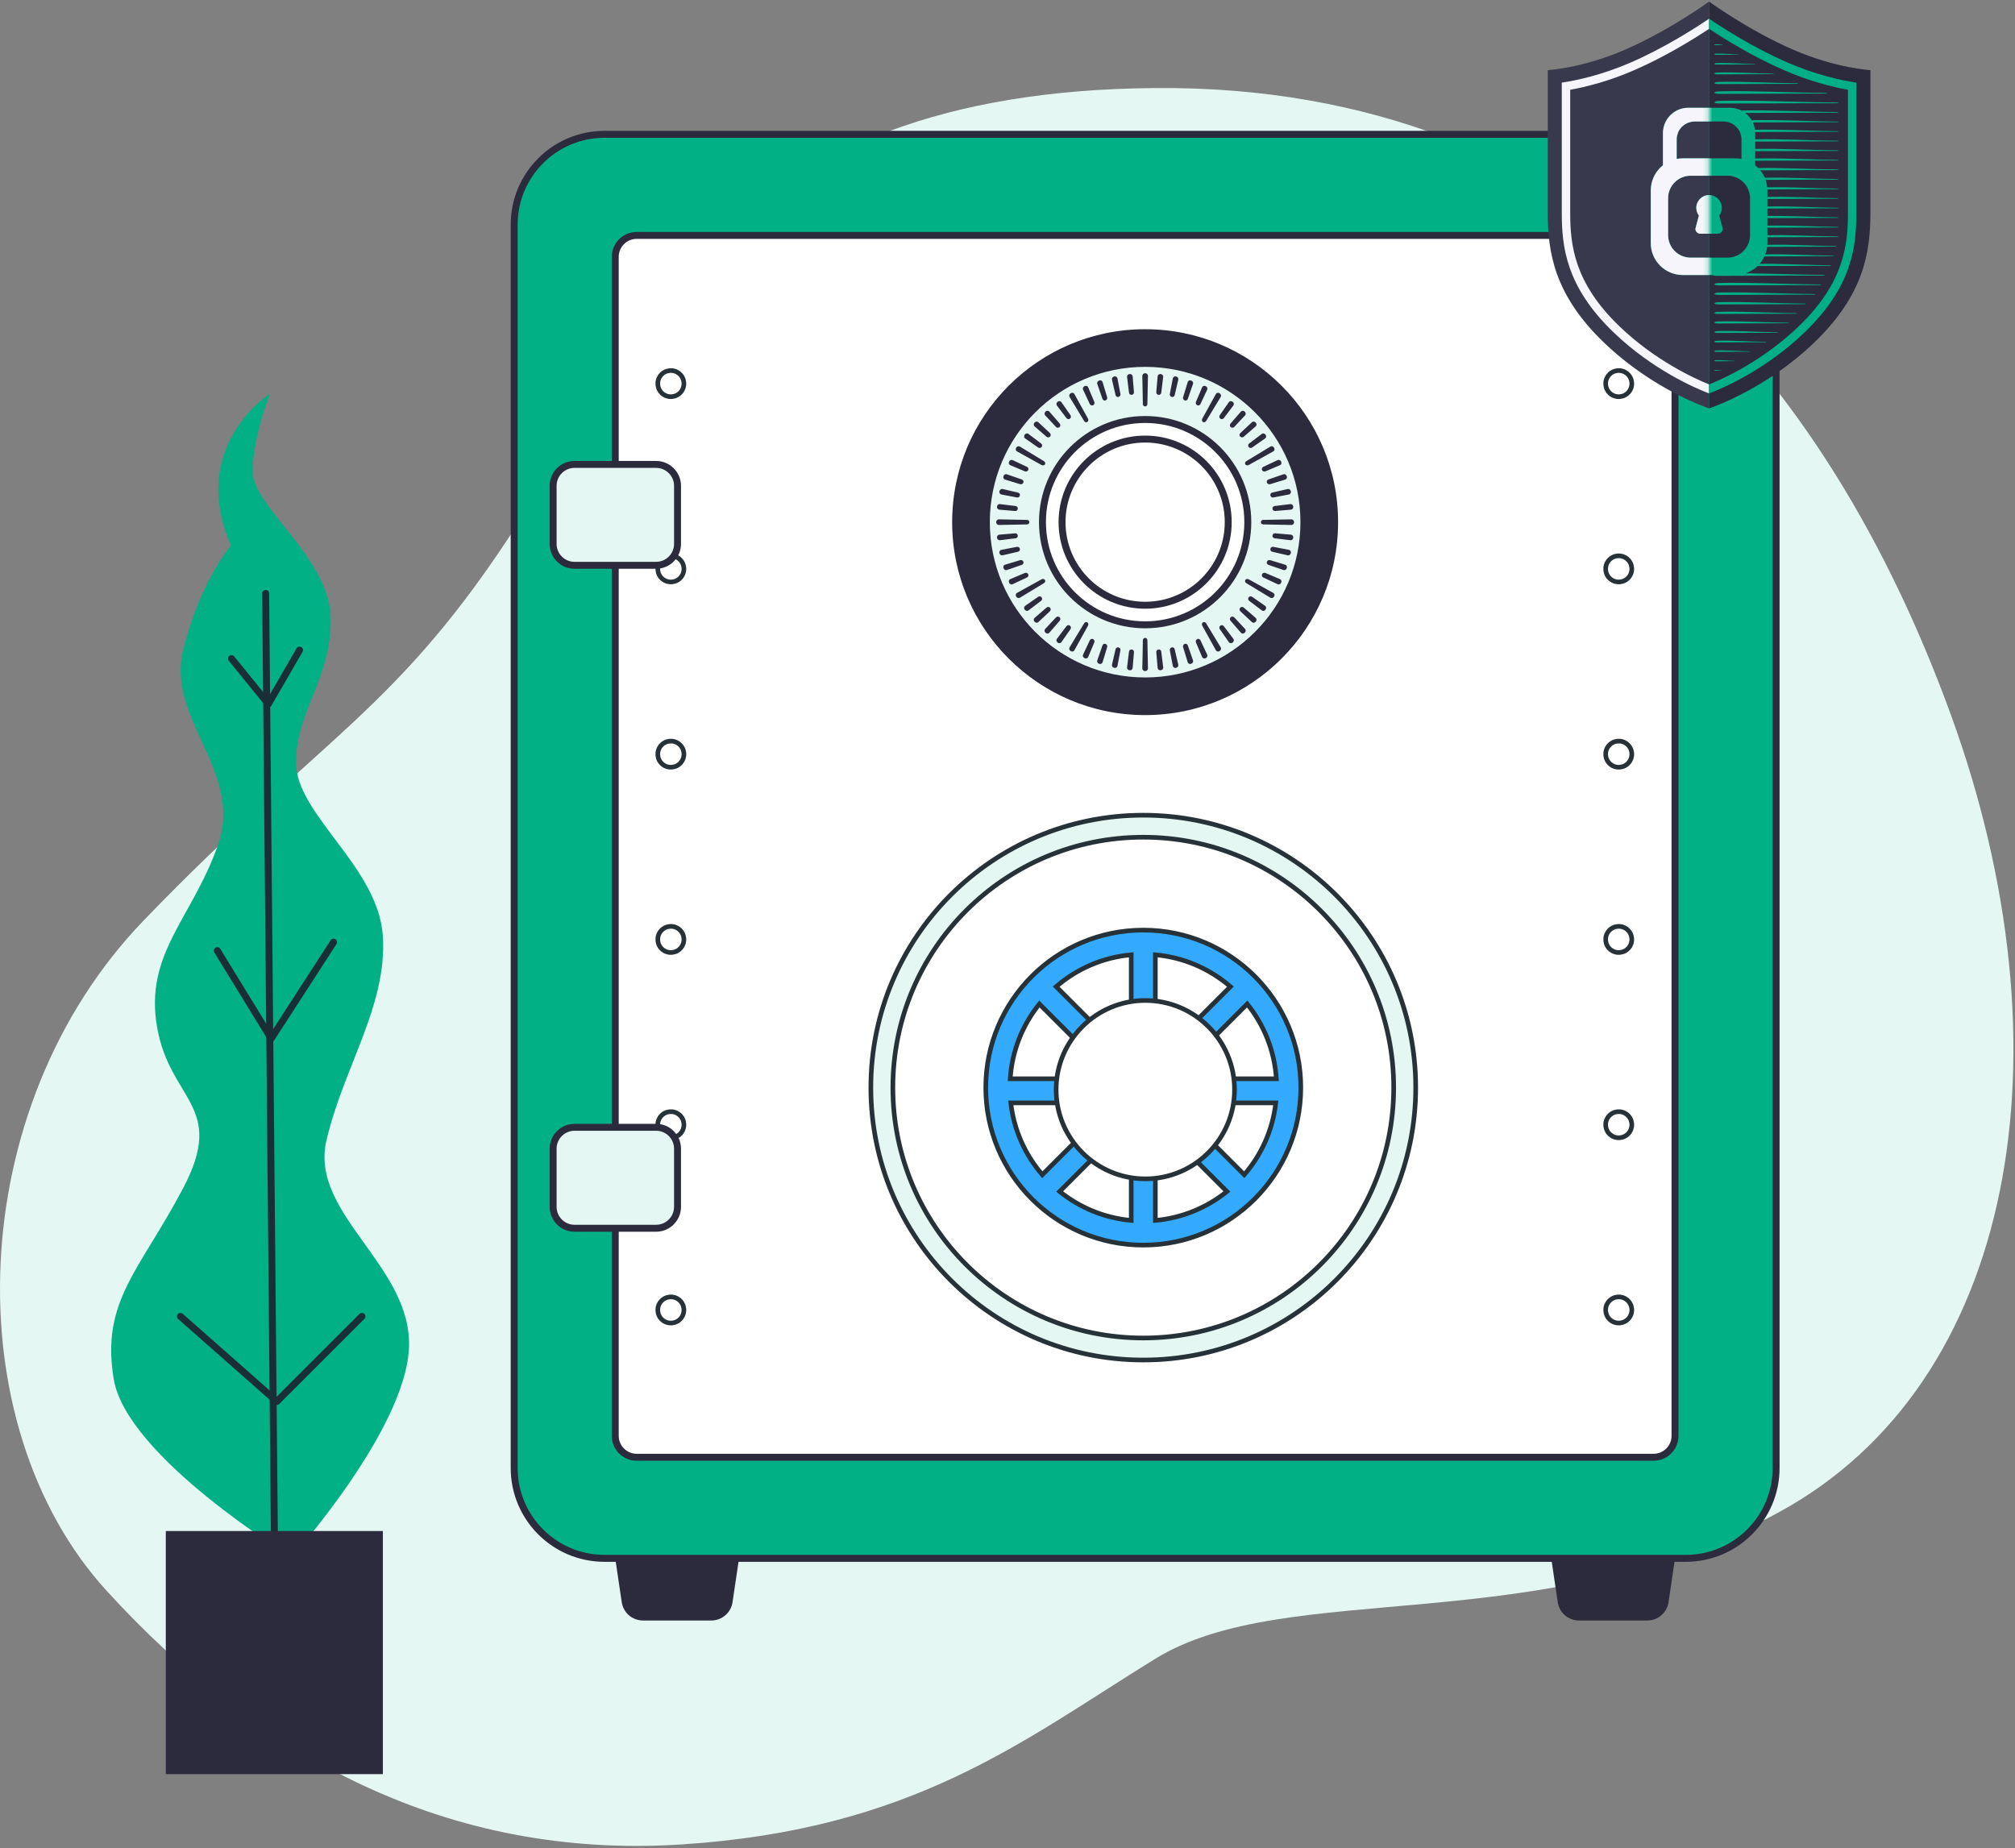
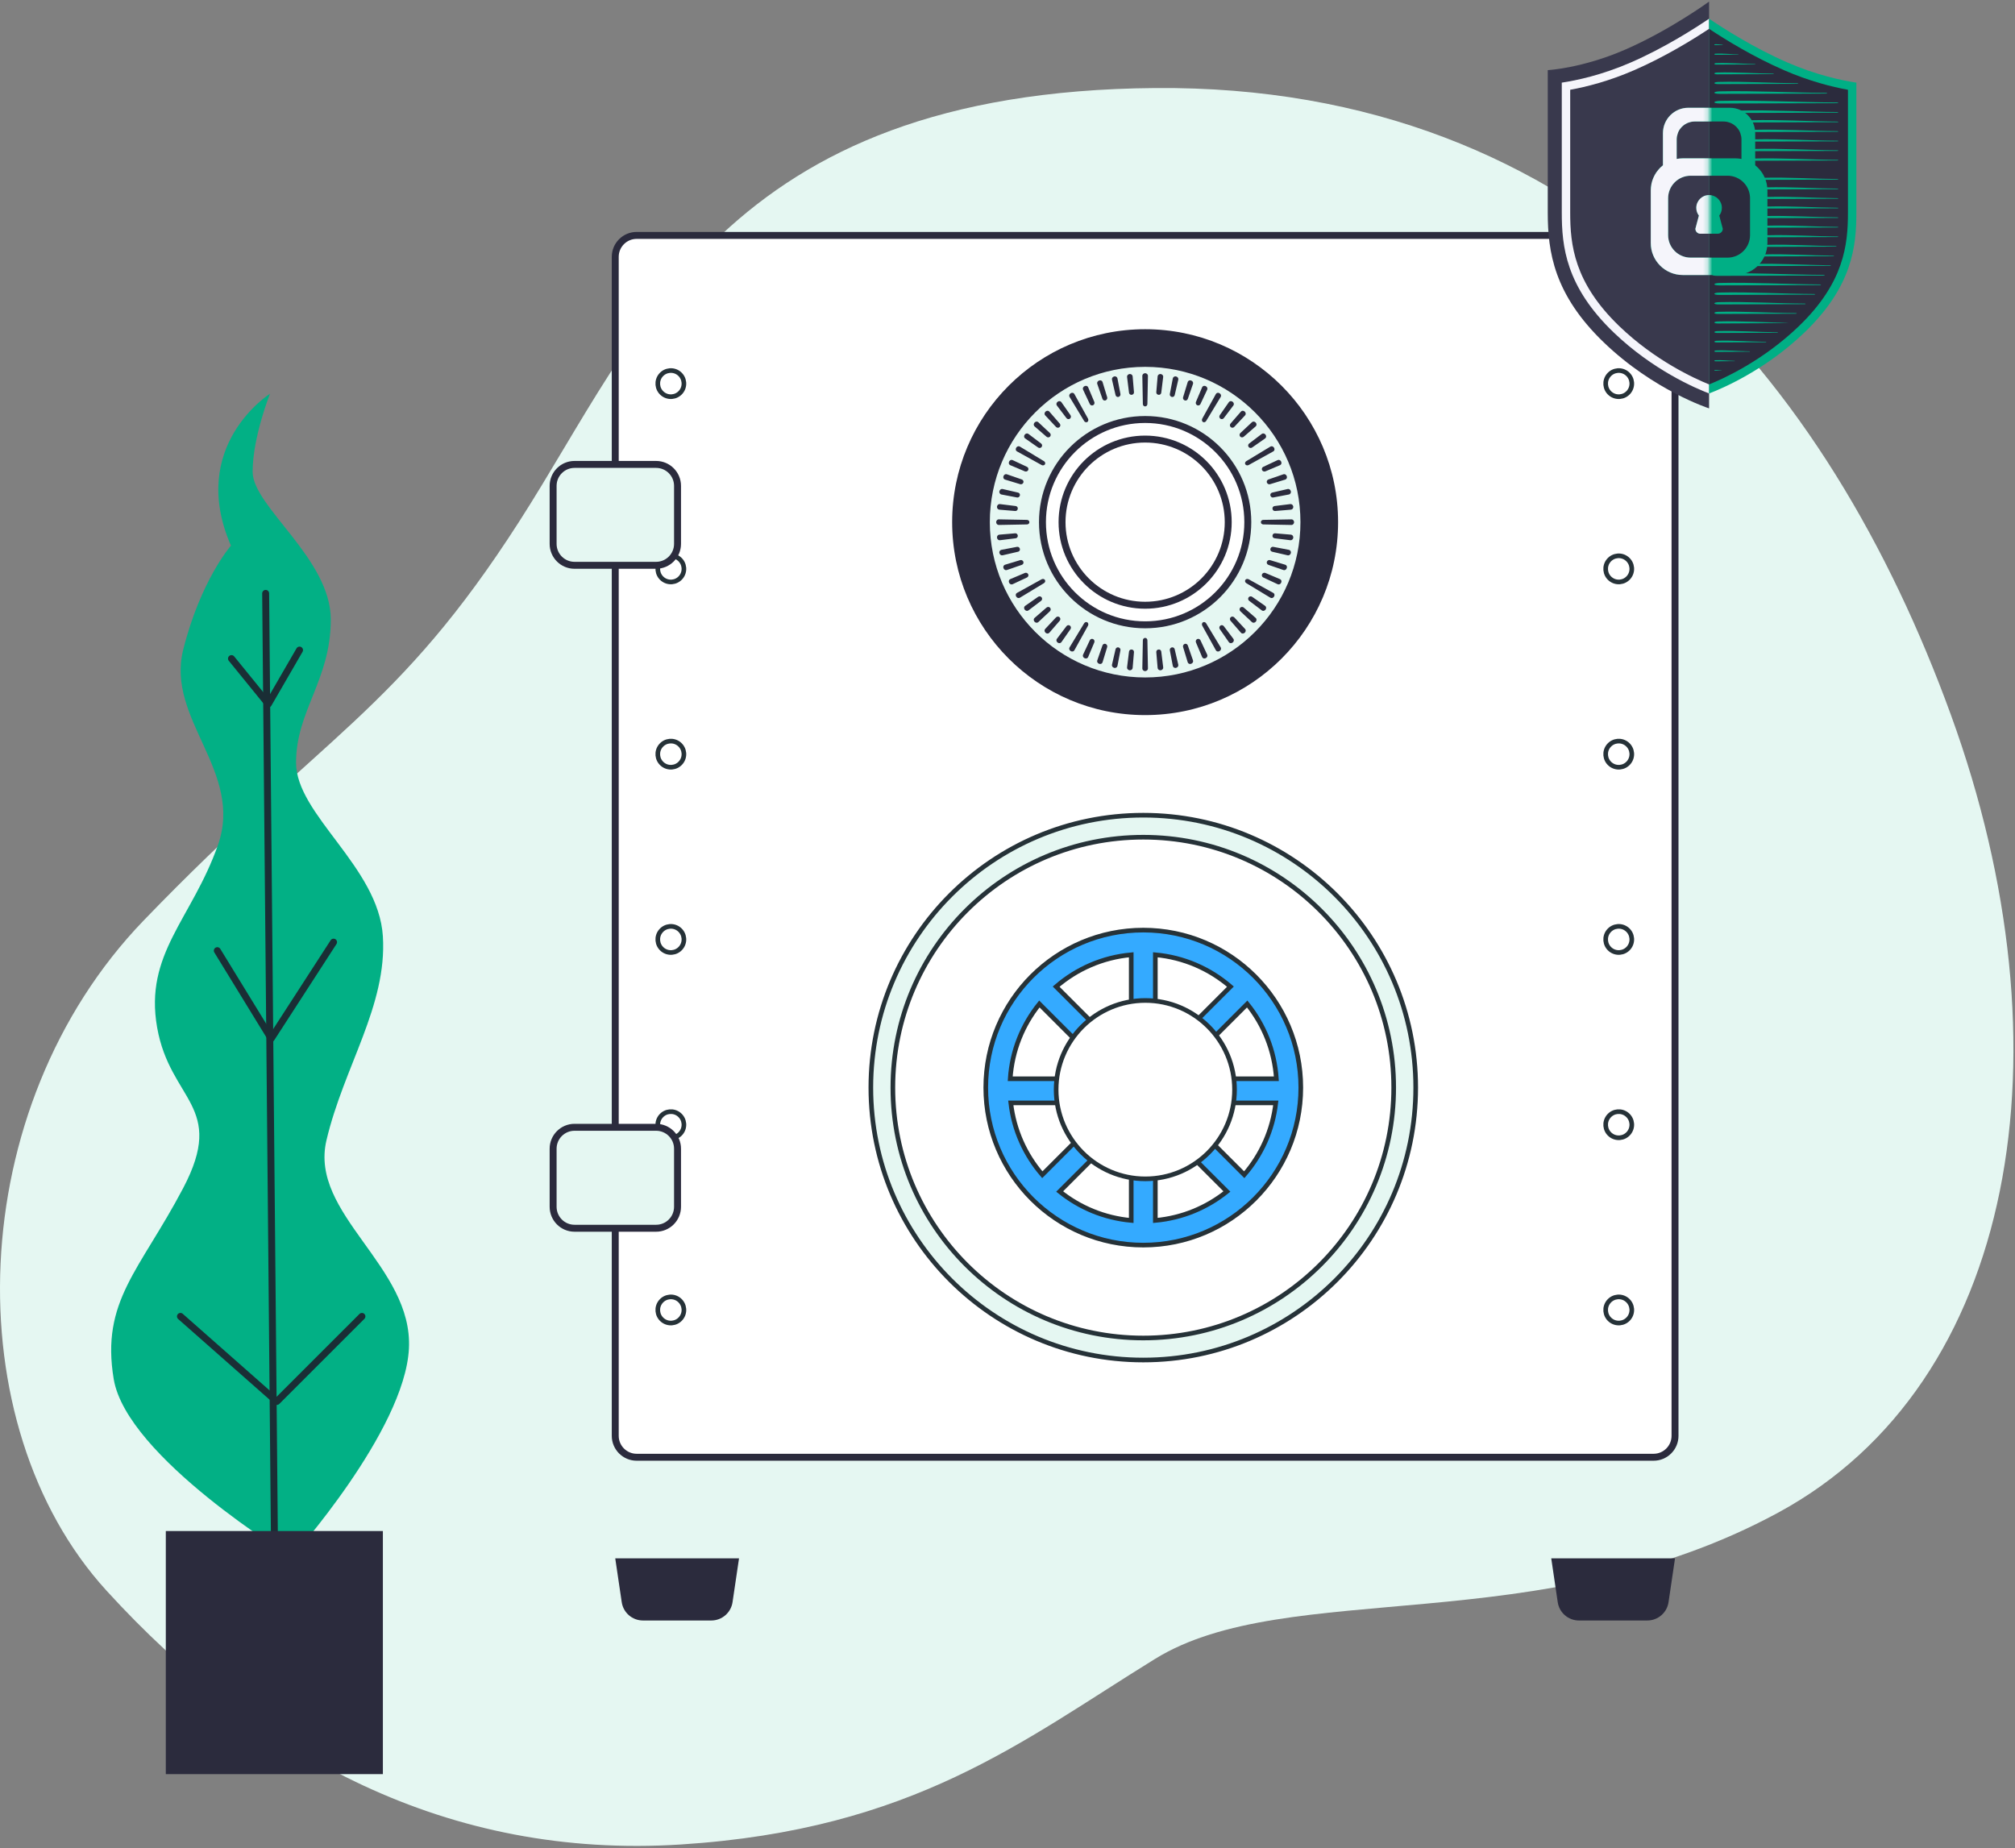
<svg xmlns="http://www.w3.org/2000/svg" xmlns:xlink="http://www.w3.org/1999/xlink" width="435px" height="399px" viewBox="0 0 435 399" version="1.1">
  <rect x="0" y="0" width="435" height="399" fill="#808080" stroke="none" />
  <title>create-a-vault</title>
  <desc>Created with Sketch.</desc>
  <defs>
    <rect id="path-1" x="0.266" y="0.018" width="13.54" height="41.259" />
  </defs>
  <g id="Fidelius" stroke="none" stroke-width="1" fill="none" fill-rule="evenodd">
    <g id="Fidelius-How-it-works" transform="translate(-816, -606)">
      <g id="Step-one" transform="translate(0, 551)">
        <g id="create-a-vault" transform="translate(816, 55)">
          <path d="M22.996,343.423 C-9.693,307.597 -7.985,239.175 31.031,198.712 C70.046,158.249 85.688,153.734 112.073,112.62 C138.457,71.507 156.313,19.764 249.357,19.007 C342.4,18.249 394.778,81.812 421.155,154.317 C447.533,226.823 435.367,298.672 383.868,326.58 C332.369,354.489 277.968,340.503 249.357,358.153 C220.745,375.804 197.25,395.021 146.954,398.225 C96.658,401.429 55.684,379.249 22.996,343.423 Z" id="bg" fill="#E5F7F2" />
          <g id="safe" transform="translate(111, 29)">
            <path d="M47.141,316.911 C46.804,319.18 44.856,320.863 42.561,320.863 L27.799,320.863 C25.504,320.863 23.556,319.18 23.22,316.911 L21.82,307.446 L48.541,307.446 L47.141,316.911 Z" id="Fill-1" fill="#2B2B3D" />
            <path d="M249.205,316.911 C248.868,319.18 246.92,320.863 244.625,320.863 L229.863,320.863 C227.568,320.863 225.62,319.18 225.284,316.911 L223.884,307.446 L250.605,307.446 L249.205,316.911 Z" id="Fill-2" fill="#2B2B3D" />
-             <path d="M272.425,19.508 C272.425,8.733 263.691,-5.68434189e-14 252.917,-5.68434189e-14 L19.508,-5.68434189e-14 C8.733,-5.68434189e-14 0,8.737 0,19.508 L0,287.939 C0,298.713 8.733,307.446 19.503,307.446 L252.917,307.446 C263.691,307.446 272.425,298.709 272.425,287.936 L272.425,19.508 Z" id="Fill-3" stroke="#2B2B3D" stroke-width="1.5" fill="#02B085" />
            <path d="M250.605,26.452 C250.605,23.896 248.532,21.824 245.975,21.824 L26.447,21.824 C23.894,21.824 21.82,23.89 21.82,26.451 L21.82,280.993 C21.82,283.553 23.894,285.62 26.447,285.62 L245.978,285.62 C248.531,285.62 250.605,283.553 250.605,280.993 L250.605,26.452 Z" id="Fill-4" stroke="#2B2B3D" stroke-width="1.5" fill="#FFFFFF" />
            <g id="dots" transform="translate(235.63, 51)">
              <path d="M4.985,4.638 C5.987,3.444 5.832,1.663 4.637,0.661 C3.443,-0.341 1.663,-0.186 0.66,1.009 C-0.342,2.203 -0.186,3.984 1.008,4.986 C2.203,5.988 3.983,5.832 4.985,4.638" id="Fill-56" fill="#FFFFFF" />
              <path d="M4.985,4.638 C5.987,3.444 5.831,1.662 4.638,0.66 C3.444,-0.341 1.662,-0.185 0.66,1.008 C-0.341,2.202 -0.185,3.984 1.008,4.986 C2.202,5.987 3.984,5.831 4.985,4.638 Z" id="Stroke-57" stroke="#263238" stroke-linecap="round" />
              <path d="M4.985,44.638 C5.987,43.444 5.832,41.663 4.637,40.661 C3.443,39.659 1.663,39.814 0.66,41.009 C-0.342,42.203 -0.186,43.984 1.008,44.986 C2.203,45.988 3.983,45.832 4.985,44.638" id="Fill-56" fill="#FFFFFF" />
              <path d="M4.985,44.638 C5.987,43.444 5.831,41.662 4.638,40.66 C3.444,39.659 1.662,39.815 0.66,41.008 C-0.341,42.202 -0.185,43.984 1.008,44.986 C2.202,45.987 3.984,45.831 4.985,44.638 Z" id="Stroke-57" stroke="#263238" stroke-linecap="round" />
              <path d="M4.985,84.638 C5.987,83.444 5.832,81.663 4.637,80.661 C3.443,79.659 1.663,79.814 0.66,81.009 C-0.342,82.203 -0.186,83.984 1.008,84.986 C2.203,85.988 3.983,85.832 4.985,84.638" id="Fill-56" fill="#FFFFFF" />
              <path d="M4.985,84.638 C5.987,83.444 5.831,81.662 4.638,80.66 C3.444,79.659 1.662,79.815 0.66,81.008 C-0.341,82.202 -0.185,83.984 1.008,84.986 C2.202,85.987 3.984,85.831 4.985,84.638 Z" id="Stroke-57" stroke="#263238" stroke-linecap="round" />
              <path d="M4.985,124.638 C5.987,123.444 5.832,121.663 4.637,120.661 C3.443,119.659 1.663,119.814 0.66,121.009 C-0.342,122.203 -0.186,123.984 1.008,124.986 C2.203,125.988 3.983,125.832 4.985,124.638" id="Fill-56" fill="#FFFFFF" />
              <path d="M4.985,124.638 C5.987,123.444 5.831,121.662 4.638,120.66 C3.444,119.659 1.662,119.815 0.66,121.008 C-0.341,122.202 -0.185,123.984 1.008,124.986 C2.202,125.987 3.984,125.831 4.985,124.638 Z" id="Stroke-57" stroke="#263238" stroke-linecap="round" />
              <path d="M4.985,164.638 C5.987,163.444 5.832,161.663 4.637,160.661 C3.443,159.659 1.663,159.814 0.66,161.009 C-0.342,162.203 -0.186,163.984 1.008,164.986 C2.203,165.988 3.983,165.832 4.985,164.638" id="Fill-56" fill="#FFFFFF" />
              <path d="M4.985,164.638 C5.987,163.444 5.831,161.662 4.638,160.66 C3.444,159.659 1.662,159.815 0.66,161.008 C-0.341,162.202 -0.185,163.984 1.008,164.986 C2.202,165.987 3.984,165.831 4.985,164.638 Z" id="Stroke-57" stroke="#263238" stroke-linecap="round" />
              <path d="M4.985,204.638 C5.987,203.444 5.832,201.663 4.637,200.661 C3.443,199.659 1.663,199.814 0.66,201.009 C-0.342,202.203 -0.186,203.984 1.008,204.986 C2.203,205.988 3.983,205.832 4.985,204.638" id="Fill-56" fill="#FFFFFF" />
              <path d="M4.985,204.638 C5.987,203.444 5.831,201.662 4.638,200.66 C3.444,199.659 1.662,199.815 0.66,201.008 C-0.341,202.202 -0.185,203.984 1.008,204.986 C2.202,205.987 3.984,205.831 4.985,204.638 Z" id="Stroke-57" stroke="#263238" stroke-linecap="round" />
            </g>
            <g id="dots" transform="translate(31, 51)">
              <path d="M4.985,4.638 C5.987,3.444 5.832,1.663 4.637,0.661 C3.443,-0.341 1.663,-0.186 0.66,1.009 C-0.342,2.203 -0.186,3.984 1.008,4.986 C2.203,5.988 3.983,5.832 4.985,4.638" id="Fill-56" fill="#FFFFFF" />
              <path d="M4.985,4.638 C5.987,3.444 5.831,1.662 4.638,0.66 C3.444,-0.341 1.662,-0.185 0.66,1.008 C-0.341,2.202 -0.185,3.984 1.008,4.986 C2.202,5.987 3.984,5.831 4.985,4.638 Z" id="Stroke-57" stroke="#263238" stroke-linecap="round" />
              <path d="M4.985,44.638 C5.987,43.444 5.832,41.663 4.637,40.661 C3.443,39.659 1.663,39.814 0.66,41.009 C-0.342,42.203 -0.186,43.984 1.008,44.986 C2.203,45.988 3.983,45.832 4.985,44.638" id="Fill-56" fill="#FFFFFF" />
              <path d="M4.985,44.638 C5.987,43.444 5.831,41.662 4.638,40.66 C3.444,39.659 1.662,39.815 0.66,41.008 C-0.341,42.202 -0.185,43.984 1.008,44.986 C2.202,45.987 3.984,45.831 4.985,44.638 Z" id="Stroke-57" stroke="#263238" stroke-linecap="round" />
              <path d="M4.985,84.638 C5.987,83.444 5.832,81.663 4.637,80.661 C3.443,79.659 1.663,79.814 0.66,81.009 C-0.342,82.203 -0.186,83.984 1.008,84.986 C2.203,85.988 3.983,85.832 4.985,84.638" id="Fill-56" fill="#FFFFFF" />
              <path d="M4.985,84.638 C5.987,83.444 5.831,81.662 4.638,80.66 C3.444,79.659 1.662,79.815 0.66,81.008 C-0.341,82.202 -0.185,83.984 1.008,84.986 C2.202,85.987 3.984,85.831 4.985,84.638 Z" id="Stroke-57" stroke="#263238" stroke-linecap="round" />
              <path d="M4.985,124.638 C5.987,123.444 5.832,121.663 4.637,120.661 C3.443,119.659 1.663,119.814 0.66,121.009 C-0.342,122.203 -0.186,123.984 1.008,124.986 C2.203,125.988 3.983,125.832 4.985,124.638" id="Fill-56" fill="#FFFFFF" />
              <path d="M4.985,124.638 C5.987,123.444 5.831,121.662 4.638,120.66 C3.444,119.659 1.662,119.815 0.66,121.008 C-0.341,122.202 -0.185,123.984 1.008,124.986 C2.202,125.987 3.984,125.831 4.985,124.638 Z" id="Stroke-57" stroke="#263238" stroke-linecap="round" />
              <path d="M4.985,164.638 C5.987,163.444 5.832,161.663 4.637,160.661 C3.443,159.659 1.663,159.814 0.66,161.009 C-0.342,162.203 -0.186,163.984 1.008,164.986 C2.203,165.988 3.983,165.832 4.985,164.638" id="Fill-56" fill="#FFFFFF" />
              <path d="M4.985,164.638 C5.987,163.444 5.831,161.662 4.638,160.66 C3.444,159.659 1.662,159.815 0.66,161.008 C-0.341,162.202 -0.185,163.984 1.008,164.986 C2.202,165.987 3.984,165.831 4.985,164.638 Z" id="Stroke-57" stroke="#263238" stroke-linecap="round" />
              <path d="M4.985,204.638 C5.987,203.444 5.832,201.663 4.637,200.661 C3.443,199.659 1.663,199.814 0.66,201.009 C-0.342,202.203 -0.186,203.984 1.008,204.986 C2.203,205.988 3.983,205.832 4.985,204.638" id="Fill-56" fill="#FFFFFF" />
              <path d="M4.985,204.638 C5.987,203.444 5.831,201.662 4.638,200.66 C3.444,199.659 1.662,199.815 0.66,201.008 C-0.341,202.202 -0.185,203.984 1.008,204.986 C2.202,205.987 3.984,205.831 4.985,204.638 Z" id="Stroke-57" stroke="#263238" stroke-linecap="round" />
            </g>
            <path d="M177.868,83.732 C177.868,60.726 159.22,42.077 136.212,42.077 C113.204,42.077 94.553,60.726 94.553,83.732 C94.553,106.74 113.204,125.389 136.212,125.389 C159.22,125.389 177.868,106.74 177.868,83.732 Z" id="Fill-5" fill="#2B2B3D" />
            <path d="M111.974,59.494 C118.177,53.291 126.747,49.454 136.212,49.454 C145.678,49.454 154.248,53.291 160.451,59.494 C166.654,65.697 170.491,74.267 170.491,83.732 C170.491,93.199 166.654,101.769 160.451,107.972 C154.248,114.175 145.678,118.012 136.212,118.012 C126.747,118.012 118.177,114.175 111.974,107.972 C105.771,101.769 101.934,93.199 101.934,83.732 C101.934,74.267 105.771,65.697 111.974,59.494 Z" id="Fill-6" stroke="#2B2B3D" stroke-width="1.5" fill="#E5F7F2" />
            <path d="M136.212,108.725 L136.298,108.73 C136.521,108.764 136.694,108.973 136.702,109.238 L136.702,109.238 L136.818,115.331 C136.824,115.626 136.554,115.879 136.212,115.896 L136.212,115.896 L136.112,115.884 C135.82,115.828 135.601,115.597 135.607,115.331 L135.607,115.331 L135.722,109.238 C135.729,108.94 135.949,108.713 136.212,108.725 L136.212,108.725 Z M139.694,111.68 L140.115,115.093 C140.152,115.389 139.907,115.668 139.568,115.718 C139.23,115.75 138.934,115.514 138.911,115.221 L138.621,111.796 C138.595,111.496 138.812,111.252 139.105,111.227 C139.392,111.181 139.655,111.384 139.694,111.68 Z M133.321,111.227 C133.609,111.252 133.827,111.496 133.804,111.796 L133.514,115.221 C133.491,115.514 133.195,115.75 132.856,115.718 C132.517,115.668 132.273,115.389 132.309,115.093 L132.731,111.68 C132.771,111.384 133.033,111.181 133.321,111.227 Z M130.464,110.772 C130.743,110.851 130.938,111.098 130.881,111.398 L130.236,114.777 C130.18,115.061 129.858,115.281 129.53,115.189 C129.196,115.106 128.986,114.803 129.052,114.514 L129.828,111.163 C129.898,110.874 130.18,110.7 130.464,110.772 Z M142.592,111.163 L143.37,114.514 C143.439,114.803 143.224,115.106 142.896,115.189 C142.563,115.281 142.24,115.061 142.189,114.777 L141.543,111.398 C141.484,111.098 141.678,110.851 141.961,110.772 C142.244,110.7 142.528,110.874 142.592,111.163 Z M127.669,110.018 C127.944,110.128 128.101,110.416 128.019,110.697 L127.019,113.99 C126.932,114.276 126.598,114.438 126.278,114.313 C125.955,114.198 125.774,113.875 125.873,113.596 L126.999,110.345 C127.097,110.064 127.397,109.917 127.669,110.018 Z M145.426,110.345 L146.552,113.596 C146.65,113.875 146.47,114.198 146.147,114.313 C145.827,114.438 145.492,114.276 145.406,113.99 L144.405,110.697 C144.32,110.416 144.482,110.128 144.752,110.018 C145.025,109.917 145.327,110.064 145.426,110.345 Z M124.975,108.976 C125.238,109.104 125.357,109.426 125.241,109.702 L123.903,112.868 C123.787,113.145 123.445,113.246 123.135,113.099 C122.826,112.954 122.681,112.614 122.809,112.348 L124.27,109.233 C124.396,108.965 124.712,108.85 124.975,108.976 Z M148.154,109.233 L149.615,112.348 C149.743,112.614 149.595,112.954 149.29,113.099 C148.979,113.246 148.638,113.145 148.523,112.868 L147.184,109.702 C147.068,109.426 147.186,109.104 147.45,108.976 C147.713,108.85 148.029,108.965 148.154,109.233 Z M123.043,105.573 C123.198,105.32 123.503,105.224 123.732,105.362 C123.954,105.497 124.02,105.824 123.879,106.083 L123.879,106.083 L120.928,111.414 C120.786,111.673 120.433,111.744 120.141,111.565 L120.141,111.565 L120.058,111.507 C119.828,111.318 119.752,111.013 119.891,110.785 L119.891,110.785 Z M148.773,105.325 C148.987,105.248 149.244,105.348 149.382,105.573 L149.382,105.573 L152.534,110.785 C152.685,111.039 152.577,111.387 152.284,111.565 L152.284,111.565 L152.195,111.611 C151.923,111.728 151.625,111.647 151.497,111.414 L151.497,111.414 L148.546,106.083 C148.404,105.824 148.47,105.497 148.694,105.362 L148.694,105.362 Z M153.193,106.188 L155.269,108.929 C155.45,109.166 155.373,109.525 155.1,109.729 C154.827,109.933 154.468,109.897 154.297,109.654 L152.33,106.834 C152.159,106.589 152.211,106.25 152.445,106.076 C152.678,105.902 153.013,105.952 153.193,106.188 Z M119.98,106.076 C120.213,106.25 120.266,106.589 120.095,106.834 L118.128,109.654 C117.956,109.897 117.597,109.933 117.324,109.729 C117.052,109.525 116.975,109.166 117.153,108.929 L119.233,106.188 C119.41,105.952 119.746,105.902 119.98,106.076 Z M117.736,104.254 C117.952,104.451 117.97,104.792 117.775,105.016 L115.521,107.617 C115.326,107.841 114.965,107.837 114.711,107.61 C114.461,107.38 114.422,107.017 114.626,106.8 L116.975,104.29 C117.179,104.076 117.519,104.059 117.736,104.254 Z M155.45,104.29 L157.799,106.804 C158.003,107.017 157.964,107.38 157.71,107.61 C157.457,107.837 157.094,107.841 156.904,107.617 L154.648,105.016 C154.455,104.792 154.472,104.451 154.69,104.254 C154.902,104.059 155.246,104.076 155.45,104.29 Z M115.692,102.21 C115.887,102.424 115.869,102.766 115.656,102.97 L113.142,105.32 C112.927,105.524 112.566,105.484 112.335,105.231 C112.105,104.977 112.105,104.616 112.329,104.425 L114.928,102.171 C115.152,101.976 115.494,101.993 115.692,102.21 Z M157.496,102.171 L160.094,104.425 C160.319,104.618 160.315,104.981 160.09,105.231 C159.859,105.484 159.497,105.524 159.278,105.32 L156.769,102.97 C156.554,102.766 156.535,102.427 156.732,102.21 C156.931,101.993 157.271,101.976 157.496,102.171 Z M113.868,99.966 C114.044,100.2 113.994,100.534 113.758,100.713 L111.016,102.793 C110.78,102.97 110.421,102.894 110.217,102.622 C110.013,102.348 110.045,101.99 110.292,101.818 L113.112,99.85 C113.355,99.68 113.694,99.733 113.868,99.966 Z M159.312,99.85 L162.132,101.818 C162.375,101.99 162.409,102.348 162.207,102.622 C162.001,102.894 161.645,102.97 161.409,102.789 L158.667,100.713 C158.431,100.534 158.382,100.2 158.556,99.966 C158.73,99.733 159.069,99.68 159.312,99.85 Z M113.863,96.066 C114.122,95.926 114.445,95.99 114.583,96.215 C114.722,96.441 114.626,96.748 114.372,96.902 L114.372,96.902 L109.16,100.055 C108.907,100.209 108.558,100.097 108.381,99.804 L108.381,99.804 L108.335,99.715 C108.218,99.443 108.297,99.145 108.532,99.018 L108.532,99.018 Z M157.893,96.146 C158.048,95.979 158.33,95.941 158.563,96.066 L158.563,96.066 L163.893,99.018 C164.153,99.159 164.222,99.511 164.044,99.804 L164.044,99.804 C163.867,100.097 163.519,100.209 163.265,100.055 L163.265,100.055 L158.051,96.902 C157.799,96.748 157.703,96.441 157.841,96.215 L157.841,96.215 Z M162.182,94.704 L165.347,96.043 C165.623,96.158 165.726,96.501 165.577,96.81 C165.433,97.116 165.093,97.263 164.828,97.135 L161.711,95.674 C161.444,95.55 161.33,95.234 161.455,94.971 C161.583,94.708 161.904,94.589 162.182,94.704 Z M110.97,94.971 C111.096,95.234 110.979,95.55 110.713,95.674 L107.598,97.135 C107.33,97.263 106.992,97.119 106.847,96.81 C106.699,96.501 106.801,96.158 107.077,96.043 L110.242,94.704 C110.516,94.589 110.842,94.708 110.97,94.971 Z M109.926,92.272 C110.025,92.545 109.881,92.849 109.601,92.948 L106.35,94.072 C106.071,94.171 105.748,93.99 105.632,93.667 C105.508,93.348 105.669,93.012 105.955,92.927 L109.249,91.927 C109.528,91.842 109.818,92.002 109.926,92.272 Z M163.176,91.927 L166.464,92.927 C166.756,93.012 166.917,93.348 166.791,93.667 C166.675,93.99 166.355,94.171 166.074,94.072 L162.822,92.948 C162.544,92.849 162.396,92.549 162.498,92.275 C162.606,92.002 162.896,91.845 163.176,91.927 Z M163.876,89.064 L167.256,89.709 C167.539,89.764 167.758,90.087 167.667,90.416 C167.585,90.748 167.283,90.959 166.992,90.894 L163.642,90.117 C163.353,90.048 163.177,89.764 163.251,89.482 C163.328,89.203 163.577,89.005 163.876,89.064 Z M109.173,89.482 C109.246,89.764 109.072,90.048 108.782,90.117 L105.432,90.89 C105.142,90.959 104.84,90.748 104.757,90.416 C104.665,90.084 104.886,89.761 105.169,89.709 L108.548,89.064 C108.848,89.005 109.095,89.203 109.173,89.482 Z M108.72,86.625 C108.761,86.912 108.562,87.175 108.265,87.214 L104.853,87.635 C104.556,87.672 104.277,87.429 104.228,87.09 C104.194,86.751 104.432,86.454 104.725,86.431 L108.15,86.142 C108.45,86.115 108.693,86.332 108.72,86.625 Z M164.275,86.142 L167.698,86.431 C167.993,86.454 168.229,86.751 168.198,87.09 C168.148,87.429 167.867,87.672 167.571,87.635 L164.16,87.214 C163.863,87.175 163.659,86.912 163.705,86.625 C163.732,86.332 163.975,86.115 164.275,86.142 Z M104.616,83.128 L110.707,83.242 C111.006,83.249 111.233,83.471 111.22,83.732 L111.22,83.732 L111.216,83.818 C111.182,84.042 110.973,84.218 110.707,84.224 L110.707,84.224 L104.616,84.339 C104.32,84.345 104.066,84.075 104.05,83.732 L104.05,83.732 L104.062,83.632 C104.117,83.34 104.349,83.122 104.616,83.128 L104.616,83.128 Z M167.809,83.128 C168.105,83.121 168.358,83.391 168.372,83.732 L168.372,83.732 L168.361,83.832 C168.307,84.124 168.075,84.345 167.809,84.339 L167.809,84.339 L161.715,84.224 C161.418,84.217 161.191,83.996 161.205,83.732 L161.205,83.732 L161.209,83.647 C161.243,83.424 161.451,83.248 161.715,83.242 L161.715,83.242 Z M168.198,80.376 C168.229,80.715 167.993,81.012 167.698,81.035 L164.275,81.324 C163.975,81.351 163.732,81.134 163.705,80.841 C163.659,80.555 163.863,80.291 164.16,80.252 L167.571,79.831 C167.867,79.794 168.148,80.037 168.198,80.376 Z M104.853,79.831 L108.265,80.252 C108.562,80.291 108.761,80.555 108.72,80.841 C108.693,81.134 108.45,81.351 108.15,81.324 L104.725,81.035 C104.432,81.012 104.194,80.715 104.228,80.376 C104.277,80.037 104.556,79.794 104.853,79.831 Z M167.667,77.05 C167.758,77.382 167.539,77.705 167.256,77.757 L163.876,78.403 C163.577,78.462 163.328,78.264 163.251,77.984 C163.177,77.702 163.353,77.418 163.642,77.352 L166.992,76.576 C167.283,76.507 167.585,76.721 167.667,77.05 Z M105.432,76.573 L108.782,77.35 C109.072,77.418 109.246,77.702 109.173,77.984 C109.095,78.264 108.848,78.462 108.548,78.403 L105.169,77.757 C104.886,77.702 104.665,77.379 104.757,77.05 C104.84,76.718 105.142,76.507 105.432,76.573 Z M166.791,73.799 C166.917,74.118 166.756,74.454 166.47,74.539 L163.176,75.539 C162.896,75.626 162.606,75.464 162.498,75.194 C162.396,74.917 162.544,74.619 162.822,74.52 L166.074,73.394 C166.355,73.296 166.675,73.476 166.791,73.799 Z M106.35,73.394 L109.601,74.52 C109.881,74.619 110.025,74.917 109.926,75.191 C109.818,75.464 109.528,75.622 109.249,75.539 L105.955,74.539 C105.669,74.454 105.508,74.118 105.632,73.799 C105.748,73.476 106.071,73.296 106.35,73.394 Z M165.577,70.656 C165.726,70.965 165.623,71.308 165.347,71.423 L162.182,72.762 C161.904,72.877 161.583,72.76 161.455,72.495 C161.33,72.232 161.444,71.917 161.711,71.792 L164.828,70.331 C165.093,70.203 165.433,70.347 165.577,70.656 Z M107.598,70.331 L110.713,71.792 C110.979,71.917 111.096,72.232 110.97,72.495 C110.842,72.76 110.516,72.877 110.242,72.762 L107.074,71.423 C106.801,71.308 106.699,70.965 106.847,70.656 C106.992,70.35 107.33,70.203 107.598,70.331 Z M163.265,67.412 C163.519,67.257 163.867,67.369 164.044,67.662 L164.044,67.662 C164.222,67.955 164.153,68.307 163.893,68.448 L163.893,68.448 L158.563,71.4 C158.301,71.542 157.977,71.476 157.841,71.252 L157.841,71.252 L157.803,71.173 C157.726,70.959 157.827,70.701 158.051,70.564 L158.051,70.564 Z M108.446,67.571 C108.634,67.348 108.935,67.277 109.16,67.412 L109.16,67.412 L114.372,70.564 C114.626,70.718 114.722,71.025 114.583,71.252 L114.583,71.252 L114.53,71.32 C114.374,71.488 114.093,71.526 113.863,71.4 L113.863,71.4 L108.532,68.448 C108.271,68.307 108.203,67.955 108.381,67.662 L108.381,67.662 Z M111.016,64.677 L113.758,66.753 C113.994,66.932 114.044,67.266 113.868,67.5 C113.694,67.735 113.355,67.788 113.112,67.616 L110.292,65.648 C110.045,65.476 110.013,65.119 110.217,64.845 C110.421,64.572 110.78,64.496 111.016,64.677 Z M162.205,64.845 C162.409,65.119 162.375,65.476 162.132,65.648 L159.312,67.616 C159.069,67.788 158.73,67.735 158.556,67.5 C158.382,67.266 158.431,66.932 158.667,66.753 L161.409,64.674 C161.645,64.496 162.001,64.572 162.205,64.845 Z M113.142,62.147 L115.656,64.496 C115.869,64.7 115.887,65.039 115.692,65.256 C115.494,65.474 115.152,65.49 114.928,65.295 L112.329,63.042 C112.105,62.848 112.108,62.486 112.335,62.235 C112.566,61.983 112.927,61.942 113.142,62.147 Z M160.09,62.235 C160.315,62.489 160.319,62.851 160.094,63.042 L157.496,65.295 C157.271,65.49 156.931,65.474 156.732,65.256 C156.538,65.043 156.554,64.7 156.769,64.496 L159.278,62.147 C159.497,61.942 159.859,61.983 160.09,62.235 Z M115.521,59.85 L117.775,62.45 C117.97,62.674 117.952,63.015 117.736,63.212 C117.519,63.407 117.179,63.391 116.975,63.176 L114.626,60.662 C114.422,60.449 114.461,60.087 114.715,59.856 C114.965,59.63 115.326,59.625 115.521,59.85 Z M157.71,59.856 C157.964,60.087 158.003,60.449 157.799,60.666 L155.45,63.176 C155.246,63.391 154.902,63.407 154.69,63.212 C154.472,63.015 154.455,62.674 154.648,62.45 L156.904,59.85 C157.098,59.625 157.46,59.63 157.71,59.856 Z M151.494,56.052 C151.639,55.793 151.991,55.724 152.284,55.901 C152.577,56.079 152.685,56.427 152.534,56.681 L152.534,56.681 L149.382,61.893 C149.226,62.147 148.921,62.242 148.694,62.104 L148.694,62.104 L148.626,62.052 C148.458,61.898 148.42,61.615 148.546,61.383 L148.546,61.383 Z M120.23,55.855 C120.502,55.74 120.8,55.819 120.928,56.052 L120.928,56.052 L123.879,61.383 C124.02,61.644 123.954,61.969 123.732,62.104 L123.732,62.104 L123.653,62.141 C123.437,62.219 123.181,62.119 123.043,61.893 L123.043,61.893 L119.891,56.681 C119.737,56.427 119.848,56.079 120.141,55.901 L120.141,55.901 Z M155.1,57.737 C155.373,57.941 155.45,58.3 155.269,58.537 L153.193,61.278 C153.013,61.515 152.678,61.564 152.445,61.39 C152.211,61.216 152.159,60.877 152.33,60.633 L154.297,57.812 C154.468,57.569 154.827,57.533 155.1,57.737 Z M118.124,57.812 L120.095,60.633 C120.266,60.877 120.213,61.216 119.98,61.39 C119.746,61.564 119.41,61.515 119.233,61.278 L117.153,58.537 C116.975,58.3 117.052,57.941 117.324,57.737 C117.597,57.537 117.956,57.569 118.124,57.812 Z M136.212,51.571 L136.312,51.583 C136.605,51.638 136.823,51.87 136.818,52.137 L136.818,52.137 L136.7,58.228 C136.693,58.527 136.476,58.753 136.212,58.737 L136.212,58.737 L136.126,58.734 C135.903,58.702 135.728,58.493 135.722,58.228 L135.722,58.228 L135.607,52.137 C135.601,51.84 135.871,51.588 136.212,51.571 L136.212,51.571 Z M149.29,54.367 C149.595,54.512 149.743,54.852 149.615,55.118 L148.154,58.234 C148.029,58.501 147.713,58.616 147.45,58.49 C147.186,58.362 147.068,58.041 147.184,57.764 L148.523,54.598 C148.638,54.321 148.979,54.22 149.29,54.367 Z M123.903,54.598 L125.241,57.764 C125.357,58.041 125.238,58.362 124.975,58.49 C124.712,58.616 124.396,58.501 124.27,58.234 L122.809,55.118 C122.681,54.852 122.826,54.512 123.135,54.367 C123.445,54.22 123.787,54.321 123.903,54.598 Z M146.147,53.154 C146.47,53.268 146.65,53.591 146.552,53.87 L145.426,57.121 C145.327,57.402 145.028,57.549 144.755,57.448 C144.482,57.339 144.32,57.05 144.405,56.77 L145.406,53.476 C145.492,53.19 145.827,53.028 146.147,53.154 Z M127.019,53.476 L128.019,56.77 C128.104,57.05 127.944,57.339 127.669,57.448 C127.397,57.549 127.097,57.402 126.999,57.121 L125.873,53.87 C125.774,53.591 125.955,53.268 126.278,53.154 C126.598,53.028 126.932,53.19 127.019,53.476 Z M142.896,52.277 C143.228,52.361 143.439,52.663 143.373,52.952 L142.596,56.303 C142.528,56.592 142.244,56.766 141.961,56.695 C141.681,56.615 141.484,56.368 141.543,56.068 L142.189,52.689 C142.244,52.406 142.567,52.186 142.896,52.277 Z M130.236,52.689 L130.881,56.068 C130.941,56.368 130.743,56.615 130.464,56.695 C130.18,56.766 129.898,56.592 129.828,56.303 L129.052,52.952 C128.986,52.663 129.196,52.361 129.53,52.277 C129.858,52.186 130.185,52.406 130.236,52.689 Z M139.568,51.748 C139.907,51.798 140.152,52.078 140.111,52.373 L139.694,55.786 C139.655,56.082 139.392,56.286 139.105,56.24 C138.812,56.214 138.595,55.97 138.621,55.671 L138.911,52.245 C138.934,51.952 139.23,51.716 139.568,51.748 Z M133.514,52.245 L133.804,55.671 C133.827,55.97 133.609,56.214 133.321,56.24 C133.033,56.286 132.771,56.082 132.731,55.786 L132.309,52.373 C132.273,52.078 132.517,51.798 132.856,51.748 C133.195,51.716 133.491,51.952 133.514,52.245 Z" id="Combined-Shape" fill="#2B2B3D" />
            <path d="M158.378,83.732 C158.378,71.492 148.454,61.568 136.212,61.568 C123.972,61.568 114.047,71.492 114.047,83.732 C114.047,95.974 123.972,105.898 136.212,105.898 C148.454,105.898 158.378,95.974 158.378,83.732 Z" id="Fill-79" stroke="#2B2B3D" stroke-width="1.5" fill="#FFFFFF" />
            <path d="M154.15,83.732 C154.15,73.825 146.12,65.796 136.212,65.796 C126.305,65.796 118.275,73.825 118.275,83.732 C118.275,93.641 126.305,101.67 136.212,101.67 C146.12,101.67 154.15,93.641 154.15,83.732 Z" id="Fill-80" stroke="#2B2B3D" stroke-width="1.5" fill="#FFFFFF" />
            <path d="M135.813,259.874 C105.956,259.874 81.752,235.67 81.752,205.814 C81.752,175.957 105.956,151.753 135.813,151.753 C165.669,151.753 189.874,175.957 189.874,205.814 C189.874,235.67 165.669,259.874 135.813,259.874 M135.813,147 C103.331,147 77,173.332 77,205.814 C77,238.296 103.331,264.627 135.813,264.627 C168.294,264.627 194.626,238.296 194.626,205.814 C194.626,173.332 168.294,147 135.813,147" id="Fill-9" fill="#E5F7F2" />
            <path d="M135.813,259.874 C105.956,259.874 81.752,235.67 81.752,205.814 C81.752,175.957 105.956,151.753 135.813,151.753 C165.669,151.753 189.874,175.957 189.874,205.814 C189.874,235.67 165.669,259.874 135.813,259.874 Z M135.813,147 C103.331,147 77,173.332 77,205.814 C77,238.296 103.331,264.627 135.813,264.627 C168.294,264.627 194.626,238.296 194.626,205.814 C194.626,173.332 168.294,147 135.813,147 Z" id="Stroke-10" stroke="#263238" stroke-linecap="round" />
            <path d="M142.097,203.908 L158.245,187.76 C161.852,192.236 164.145,197.812 164.543,203.908 L142.097,203.908 Z M142.097,209.113 L164.419,209.113 C163.746,215.009 161.292,220.362 157.609,224.625 L142.097,209.113 Z M138.416,212.794 L153.868,228.244 C149.562,231.714 144.24,233.968 138.416,234.49 L138.416,212.794 Z M133.211,212.794 L133.211,234.49 C127.388,233.968 122.065,231.714 117.76,228.244 L133.211,212.794 Z M129.53,209.113 L114.018,224.625 C110.335,220.362 107.881,215.009 107.208,209.113 L129.53,209.113 Z M129.53,203.908 L107.084,203.908 C107.483,197.812 109.775,192.236 113.382,187.76 L129.53,203.908 Z M133.211,200.227 L117.001,184.017 C121.432,180.189 127.04,177.69 133.211,177.137 L133.211,200.227 Z M138.416,177.137 C144.587,177.69 150.195,180.189 154.626,184.017 L138.416,200.227 L138.416,177.137 Z M135.814,171.808 C117.034,171.808 101.809,187.033 101.809,205.813 C101.809,224.593 117.034,239.818 135.814,239.818 C154.594,239.818 169.818,224.593 169.818,205.813 C169.818,187.033 154.594,171.808 135.814,171.808 L135.814,171.808 Z" id="Fill-11" fill="#34AAFF" />
            <path d="M142.097,203.908 L158.245,187.76 C161.852,192.236 164.145,197.812 164.543,203.908 L142.097,203.908 Z M142.097,209.113 L164.419,209.113 C163.746,215.009 161.292,220.362 157.609,224.625 L142.097,209.113 Z M138.416,212.794 L153.868,228.244 C149.562,231.714 144.24,233.968 138.416,234.49 L138.416,212.794 Z M133.211,212.794 L133.211,234.49 C127.388,233.968 122.065,231.714 117.76,228.244 L133.211,212.794 Z M129.53,209.113 L114.018,224.625 C110.335,220.362 107.881,215.009 107.208,209.113 L129.53,209.113 Z M129.53,203.908 L107.084,203.908 C107.483,197.812 109.775,192.236 113.382,187.76 L129.53,203.908 Z M133.211,200.227 L117.001,184.017 C121.432,180.189 127.04,177.69 133.211,177.137 L133.211,200.227 Z M138.416,177.137 C144.587,177.69 150.195,180.189 154.626,184.017 L138.416,200.227 L138.416,177.137 Z M135.814,171.808 C117.034,171.808 101.809,187.033 101.809,205.813 C101.809,224.593 117.034,239.818 135.814,239.818 C154.594,239.818 169.818,224.593 169.818,205.813 C169.818,187.033 154.594,171.808 135.814,171.808 Z" id="Stroke-12" stroke="#263238" stroke-linecap="round" />
            <path d="M155.512,206.256 C155.512,216.89 146.891,225.512 136.256,225.512 C125.621,225.512 117,216.89 117,206.256 C117,195.621 125.621,187 136.256,187 C146.891,187 155.512,195.621 155.512,206.256" id="Fill-13" fill="#FFFFFF" />
            <path d="M155.512,206.256 C155.512,195.628 146.884,187 136.256,187 C125.629,187 117,195.628 117,206.256 C117,216.883 125.629,225.512 136.256,225.512 C146.884,225.512 155.512,216.883 155.512,206.256 Z" id="Stroke-14" stroke="#263238" stroke-linecap="round" />
            <path d="M13.034,71.268 C10.477,71.268 8.408,73.341 8.408,75.894 L8.408,88.425 C8.408,90.979 10.477,93.049 13.034,93.049 L30.636,93.049 C33.192,93.049 35.266,90.979 35.266,88.425 L35.266,75.894 C35.266,73.341 33.192,71.268 30.636,71.268 L13.034,71.268 Z" id="Fill-87" stroke="#2B2B3D" stroke-width="1.5" fill="#E5F7F2" />
            <path d="M13.034,214.381 C10.477,214.381 8.408,216.451 8.408,219.004 L8.408,231.538 C8.408,234.109 10.477,236.178 13.034,236.178 L30.636,236.178 C33.192,236.178 35.266,234.109 35.266,231.538 L35.266,219.004 C35.266,216.451 33.192,214.381 30.636,214.381 L13.034,214.381 Z" id="Fill-88" stroke="#2B2B3D" stroke-width="1.5" fill="#E5F7F2" />
          </g>
          <g id="plant" transform="translate(24, 85)">
            <path d="M25.854,32.802 C25.854,32.802 19.293,40.299 15.545,55.294 C11.796,70.29 28.667,81.537 23.042,97.469 C17.42,113.401 7.11,120.898 9.921,136.833 C12.734,152.766 24.917,153.702 15.545,171.51 C6.173,189.317 -2.262,195.876 0.549,212.747 C3.362,229.616 38.976,251.172 38.976,251.172 C38.976,251.172 63.342,223.992 64.28,206.186 C65.217,188.379 42.725,177.132 46.473,161.201 C50.222,145.268 59.594,132.145 58.656,117.15 C57.72,102.154 39.912,90.909 39.912,79.662 C39.912,68.415 47.411,61.855 47.411,48.735 C47.411,35.614 30.54,24.367 30.54,16.869 C30.54,9.372 34.29,2.84217094e-14 34.29,2.84217094e-14 C34.29,2.84217094e-14 16.482,11.245 25.854,32.802" id="Fill-117" fill="#02B085" />
            <line x1="35.226" y1="245.549" x2="33.351" y2="43.111" id="Stroke-119" stroke="#1A2E35" stroke-width="1.5" stroke-linecap="round" stroke-linejoin="round" />
            <polyline id="Stroke-120" stroke="#1A2E35" stroke-width="1.5" stroke-linecap="round" stroke-linejoin="round" points="54.133 199.21 35.768 217.574 14.954 199.21" />
            <polyline id="Stroke-121" stroke="#1A2E35" stroke-width="1.5" stroke-linecap="round" stroke-linejoin="round" points="48.011 118.407 34.543 139.22 22.913 120.245" />
            <polyline id="Stroke-122" stroke="#1A2E35" stroke-width="1.5" stroke-linecap="round" stroke-linejoin="round" points="25.973 57.191 33.932 66.984 40.664 55.353" />
            <polygon id="Fill-123" fill="#2B2B3D" points="11.796 298.032 58.656 298.032 58.656 245.548 11.796 245.548" />
          </g>
          <g id="logo" transform="translate(334, 0)">
            <g id="Group">
              <path d="M34.958,0.344 L34.958,88.168 C34.958,88.168 23.046,84.325 12.249,73.946 C1.453,63.569 0.131,54.343 0.131,45.889 C0.131,37.434 0.131,15.14 0.131,15.14 C0.131,15.14 7.549,14.756 16.832,10.719 C26.481,6.522 34.958,0.344 34.958,0.344 Z" id="Path" fill="#39394D" fill-rule="nonzero" />
-               <path d="M34.958,0.344 L34.958,88.168 C34.958,88.168 46.87,84.325 57.666,73.946 C68.463,63.569 69.784,54.343 69.784,45.889 C69.784,37.434 69.784,15.14 69.784,15.14 C69.784,15.14 62.367,14.756 53.083,10.719 C43.433,6.522 34.958,0.344 34.958,0.344 Z" id="Path" fill="#2B2B3D" fill-rule="nonzero" />
              <path d="M18.039,13.496 C11.775,16.221 6.317,17.366 3.159,17.841 L3.159,45.888 C3.159,53.205 4.024,61.838 14.348,71.763 C22.78,79.867 32.038,83.83 34.958,84.948 L34.958,4.036 C31.911,6.104 25.345,10.318 18.039,13.496 Z" id="Path" fill="#F5F5FB" fill-rule="nonzero" />
              <path d="M55.568,71.763 C65.891,61.838 66.755,53.205 66.755,45.888 L66.755,17.841 C63.598,17.366 58.14,16.221 51.876,13.496 C44.57,10.318 38.004,6.104 34.958,4.036 L34.958,4.036 L34.958,84.948 C34.959,84.948 34.96,84.948 34.962,84.949 C37.873,83.839 47.094,79.908 55.568,71.763 Z" id="Path" fill="#00AF85" fill-rule="nonzero" />
              <path d="M18.765,15.162 C13.319,17.53 8.464,18.751 4.976,19.382 L4.976,45.888 C4.976,52.83 5.798,61.023 15.607,70.452 C23.269,77.817 31.706,81.683 34.958,82.994 L34.958,6.222 C31.452,8.549 25.428,12.264 18.765,15.162 Z" id="Path" fill="#39394D" fill-rule="nonzero" />
              <path d="M54.309,70.452 C64.118,61.023 64.939,52.83 64.939,45.888 L64.939,19.382 C61.452,18.751 56.597,17.53 51.151,15.162 C44.486,12.263 38.464,8.549 34.958,6.222 L34.958,6.222 L34.958,82.994 C34.959,82.994 34.962,82.994 34.963,82.997 C38.198,81.697 46.608,77.854 54.309,70.452 Z" id="Path" fill="#2B2B3D" fill-rule="nonzero" />
              <g transform="translate(22.158, 23.165)" fill="#00AF85" fill-rule="nonzero">
                <path d="M25.266,16.676 C25.254,16.611 25.244,16.543 25.231,16.477 C25.148,16.094 25.031,15.726 24.888,15.37 C24.854,15.288 24.819,15.207 24.784,15.127 C24.629,14.786 24.456,14.457 24.251,14.147 C24.203,14.074 24.149,14.008 24.099,13.937 C23.907,13.668 23.696,13.413 23.469,13.175 C23.412,13.113 23.356,13.05 23.294,12.991 C23.123,12.824 22.945,12.663 22.757,12.515 L22.757,5.924 L22.757,5.576 C22.757,2.551 20.308,0.101 17.284,0.101 L8.313,0.101 C5.291,0.101 2.841,2.551 2.841,5.576 L2.841,5.924 L2.841,12.515 C2.653,12.663 2.475,12.824 2.304,12.991 C2.242,13.05 2.187,13.113 2.13,13.175 C1.901,13.413 1.692,13.668 1.499,13.937 C1.449,14.008 1.395,14.074 1.347,14.147 C1.143,14.457 0.969,14.786 0.815,15.127 C0.779,15.207 0.745,15.288 0.711,15.37 C0.568,15.726 0.45,16.094 0.368,16.477 C0.354,16.543 0.344,16.611 0.332,16.676 C0.255,17.089 0.204,17.51 0.204,17.945 L0.204,29.286 C0.204,33.111 3.304,36.21 7.129,36.21 L18.47,36.21 C22.294,36.21 25.394,33.111 25.394,29.286 L25.394,17.945 C25.394,17.511 25.343,17.09 25.266,16.676 Z M5.806,11.15 L5.806,6.912 C5.806,6.466 5.897,6.043 6.037,5.645 C6.071,5.55 6.099,5.451 6.139,5.36 C6.223,5.168 6.322,4.988 6.435,4.814 C6.482,4.741 6.538,4.677 6.59,4.61 C6.683,4.486 6.776,4.365 6.883,4.254 C6.947,4.187 7.018,4.129 7.086,4.069 C7.189,3.975 7.295,3.885 7.407,3.802 C7.48,3.749 7.56,3.698 7.639,3.65 C7.758,3.576 7.883,3.51 8.012,3.449 C8.093,3.41 8.174,3.372 8.257,3.338 C8.403,3.281 8.554,3.237 8.708,3.199 C8.783,3.18 8.856,3.155 8.931,3.141 C9.166,3.097 9.404,3.067 9.651,3.067 L15.947,3.067 C16.194,3.067 16.433,3.097 16.668,3.141 C16.743,3.155 16.816,3.18 16.891,3.199 C17.045,3.237 17.195,3.281 17.341,3.338 C17.424,3.372 17.506,3.41 17.587,3.449 C17.715,3.51 17.84,3.576 17.959,3.65 C18.039,3.698 18.116,3.749 18.19,3.802 C18.304,3.885 18.409,3.975 18.512,4.069 C18.581,4.129 18.652,4.187 18.715,4.254 C18.822,4.365 18.915,4.486 19.009,4.61 C19.061,4.677 19.115,4.742 19.162,4.814 C19.277,4.988 19.376,5.168 19.458,5.36 C19.5,5.451 19.528,5.55 19.562,5.645 C19.702,6.043 19.792,6.466 19.792,6.912 L19.792,11.15 C19.362,11.068 18.922,11.02 18.47,11.02 L7.129,11.02 C6.676,11.02 6.236,11.068 5.806,11.15 Z M21.643,27.598 C21.643,30.28 19.467,32.458 16.781,32.458 L8.818,32.458 C6.132,32.458 3.957,30.28 3.957,27.598 L3.957,19.634 C3.957,16.948 6.132,14.773 8.818,14.773 L16.781,14.773 C19.467,14.773 21.643,16.948 21.643,19.634 L21.643,27.598 Z" id="Shape" />
                <path d="M15.56,21.71 C15.56,20.187 14.327,18.947 12.799,18.947 C11.272,18.947 10.038,20.187 10.038,21.71 C10.038,22.336 10.245,22.913 10.599,23.377 L9.842,26.22 C9.842,26.819 10.324,27.299 10.917,27.299 L10.922,27.299 L14.677,27.299 L14.681,27.299 C15.127,27.299 15.509,27.029 15.672,26.641 C15.726,26.513 15.757,26.37 15.757,26.22 L15,23.377 C15.353,22.913 15.56,22.336 15.56,21.71 Z" id="Path" />
              </g>
              <g id="Clipped" transform="translate(21.151, 20.144)">
                <mask id="mask-2" fill="white">
                  <use xlink:href="#path-1" />
                </mask>
                <g id="SVGID_1_" />
                <g id="Group" mask="url(#mask-2)" fill="#F5F5FB" fill-rule="nonzero">
                  <g transform="translate(1.007, 3.022)">
                    <path d="M25.266,16.676 C25.254,16.611 25.244,16.543 25.231,16.477 C25.148,16.094 25.031,15.726 24.888,15.37 C24.854,15.288 24.819,15.207 24.784,15.127 C24.629,14.786 24.456,14.457 24.251,14.147 C24.203,14.074 24.149,14.008 24.099,13.937 C23.907,13.668 23.696,13.413 23.469,13.175 C23.412,13.113 23.356,13.05 23.294,12.991 C23.123,12.824 22.945,12.663 22.757,12.515 L22.757,5.924 L22.757,5.576 C22.757,2.551 20.308,0.101 17.284,0.101 L8.313,0.101 C5.291,0.101 2.841,2.551 2.841,5.576 L2.841,5.924 L2.841,12.515 C2.653,12.663 2.475,12.824 2.304,12.991 C2.242,13.05 2.187,13.113 2.13,13.175 C1.901,13.413 1.692,13.668 1.499,13.937 C1.449,14.008 1.395,14.074 1.347,14.147 C1.143,14.457 0.969,14.786 0.815,15.127 C0.779,15.207 0.745,15.288 0.711,15.37 C0.568,15.726 0.45,16.094 0.368,16.477 C0.354,16.543 0.344,16.611 0.332,16.676 C0.255,17.089 0.204,17.51 0.204,17.945 L0.204,29.286 C0.204,33.111 3.304,36.21 7.129,36.21 L18.47,36.21 C22.294,36.21 25.394,33.111 25.394,29.286 L25.394,17.945 C25.394,17.511 25.343,17.09 25.266,16.676 Z M5.806,11.15 L5.806,6.912 C5.806,6.466 5.897,6.043 6.037,5.645 C6.071,5.55 6.099,5.451 6.139,5.36 C6.223,5.168 6.322,4.988 6.435,4.814 C6.482,4.741 6.538,4.677 6.59,4.61 C6.683,4.486 6.776,4.365 6.883,4.254 C6.947,4.187 7.018,4.129 7.086,4.069 C7.189,3.975 7.295,3.885 7.407,3.802 C7.48,3.749 7.56,3.698 7.639,3.65 C7.758,3.576 7.883,3.51 8.012,3.449 C8.093,3.41 8.174,3.372 8.257,3.338 C8.403,3.281 8.554,3.237 8.708,3.199 C8.783,3.18 8.856,3.155 8.931,3.141 C9.166,3.097 9.404,3.067 9.651,3.067 L15.947,3.067 C16.194,3.067 16.433,3.097 16.668,3.141 C16.743,3.155 16.816,3.18 16.891,3.199 C17.045,3.237 17.195,3.281 17.341,3.338 C17.424,3.372 17.506,3.41 17.587,3.449 C17.715,3.51 17.84,3.576 17.959,3.65 C18.039,3.698 18.116,3.749 18.19,3.802 C18.304,3.885 18.409,3.975 18.512,4.069 C18.581,4.129 18.652,4.187 18.715,4.254 C18.822,4.365 18.915,4.486 19.009,4.61 C19.061,4.677 19.115,4.742 19.162,4.814 C19.277,4.988 19.376,5.168 19.458,5.36 C19.5,5.451 19.528,5.55 19.562,5.645 C19.702,6.043 19.792,6.466 19.792,6.912 L19.792,11.15 C19.362,11.068 18.922,11.02 18.47,11.02 L7.129,11.02 C6.676,11.02 6.236,11.068 5.806,11.15 Z M21.643,27.598 C21.643,30.28 19.467,32.458 16.781,32.458 L8.818,32.458 C6.132,32.458 3.957,30.28 3.957,27.598 L3.957,19.634 C3.957,16.948 6.132,14.773 8.818,14.773 L16.781,14.773 C19.467,14.773 21.643,16.948 21.643,19.634 L21.643,27.598 Z" id="Shape" />
                    <path d="M15.56,21.71 C15.56,20.187 14.327,18.947 12.799,18.947 C11.272,18.947 10.038,20.187 10.038,21.71 C10.038,22.336 10.245,22.913 10.599,23.377 L9.842,26.22 C9.842,26.819 10.324,27.299 10.917,27.299 L10.922,27.299 L14.677,27.299 L14.681,27.299 C15.127,27.299 15.509,27.029 15.672,26.641 C15.726,26.513 15.757,26.37 15.757,26.22 L15,23.377 C15.353,22.913 15.56,22.336 15.56,21.71 Z" id="Path" />
                  </g>
                </g>
              </g>
              <path d="M36.188,9.714 C36.747,9.708 37.318,9.702 37.88,9.696 C37.911,9.696 37.911,9.657 37.88,9.657 C37.319,9.646 36.749,9.521 36.188,9.566 C36.075,9.575 36.069,9.715 36.188,9.714 Z" id="Path" fill="#00AF85" fill-rule="nonzero" />
              <path d="M36.188,9.714 C36.747,9.708 37.318,9.702 37.88,9.696 C37.911,9.696 37.911,9.657 37.88,9.657 C37.319,9.646 36.749,9.521 36.188,9.566 C36.075,9.575 36.069,9.715 36.188,9.714 Z" id="Path" fill="#00AF85" fill-rule="nonzero" />
              <path d="M36.354,11.837 C37.978,11.826 39.61,11.816 41.236,11.806 C41.325,11.805 41.325,11.741 41.236,11.739 C39.617,11.721 37.973,11.509 36.354,11.585 C36.024,11.601 36.01,11.839 36.354,11.837 Z" id="Path" fill="#00AF85" fill-rule="nonzero" />
              <path d="M36.53,13.946 C39.293,13.933 42.065,13.919 44.831,13.906 C44.982,13.905 44.982,13.821 44.831,13.819 C42.078,13.794 39.283,13.519 36.53,13.619 C35.971,13.639 35.946,13.948 36.53,13.946 Z" id="Path" fill="#00AF85" fill-rule="nonzero" />
              <path d="M36.722,16.05 C40.732,16.034 44.754,16.017 48.767,16.001 C48.987,16 48.987,15.898 48.767,15.897 C44.773,15.866 40.718,15.535 36.722,15.655 C35.911,15.679 35.874,16.051 36.722,16.05 Z" id="Path" fill="#00AF85" fill-rule="nonzero" />
              <path d="M36.978,18.157 C42.634,18.138 48.307,18.119 53.967,18.1 C54.278,18.099 54.278,17.978 53.967,17.976 C48.334,17.94 42.614,17.546 36.978,17.689 C35.833,17.717 35.781,18.159 36.978,18.157 Z" id="Path" fill="#00AF85" fill-rule="nonzero" />
              <path d="M37.281,20.264 C44.892,20.242 52.523,20.22 60.139,20.198 C60.557,20.196 60.557,20.056 60.139,20.054 C52.56,20.012 44.864,19.556 37.281,19.72 C35.741,19.755 35.671,20.267 37.281,20.264 Z" id="Path" fill="#00AF85" fill-rule="nonzero" />
              <path d="M37.398,22.347 C45.763,22.323 54.15,22.3 62.521,22.277 C62.98,22.276 62.98,22.129 62.521,22.126 C54.191,22.083 45.732,21.604 37.398,21.777 C35.706,21.812 35.628,22.35 37.398,22.347 Z" id="Path" fill="#00AF85" fill-rule="nonzero" />
              <path d="M41.497,24.39 C48.516,24.368 55.553,24.347 62.576,24.326 C62.961,24.324 62.961,24.189 62.576,24.188 C55.587,24.148 48.489,23.709 41.497,23.867 C40.078,23.899 40.013,24.392 41.497,24.39 Z" id="Path" fill="#00AF85" fill-rule="nonzero" />
              <path d="M44.116,26.439 C50.275,26.419 56.449,26.4 62.612,26.379 C62.95,26.378 62.95,26.252 62.612,26.25 C56.479,26.213 50.252,25.802 44.116,25.95 C42.87,25.981 42.813,26.442 44.116,26.439 Z" id="Path" fill="#00AF85" fill-rule="nonzero" />
              <path d="M44.617,28.505 C50.611,28.485 56.62,28.465 62.619,28.445 C62.948,28.444 62.947,28.32 62.619,28.318 C56.65,28.281 50.589,27.876 44.617,28.022 C43.404,28.051 43.349,28.506 44.617,28.505 Z" id="Path" fill="#00AF85" fill-rule="nonzero" />
              <path d="M44.617,30.571 C50.611,30.552 56.62,30.532 62.619,30.512 C62.948,30.511 62.947,30.387 62.619,30.385 C56.65,30.348 50.589,29.942 44.617,30.089 C43.404,30.119 43.349,30.573 44.617,30.571 Z" id="Path" fill="#00AF85" fill-rule="nonzero" />
              <path d="M44.617,34.708 C50.611,34.688 56.62,34.669 62.619,34.648 C62.948,34.647 62.947,34.523 62.619,34.521 C56.65,34.484 50.589,34.079 44.617,34.225 C43.404,34.255 43.349,34.71 44.617,34.708 Z" id="Path" fill="#00AF85" fill-rule="nonzero" />
              <path d="M44.617,32.64 C50.611,32.62 56.62,32.6 62.619,32.581 C62.948,32.58 62.947,32.455 62.619,32.453 C56.65,32.416 50.589,32.011 44.617,32.157 C43.404,32.187 43.349,32.642 44.617,32.64 Z" id="Path" fill="#00AF85" fill-rule="nonzero" />
-               <path d="M44.617,36.777 C50.611,36.757 56.62,36.737 62.619,36.718 C62.948,36.717 62.947,36.592 62.619,36.59 C56.65,36.553 50.589,36.148 44.617,36.294 C43.404,36.324 43.349,36.779 44.617,36.777 Z" id="Path" fill="#00AF85" fill-rule="nonzero" />
              <path d="M46.789,38.828 C52.069,38.81 57.364,38.791 62.647,38.773 C62.938,38.772 62.937,38.655 62.647,38.653 C57.389,38.619 52.05,38.238 46.789,38.376 C45.721,38.403 45.672,38.83 46.789,38.828 Z" id="Path" fill="#00AF85" fill-rule="nonzero" />
              <path d="M47.344,40.892 C52.442,40.873 57.554,40.855 62.656,40.837 C62.935,40.836 62.935,40.722 62.656,40.72 C57.578,40.686 52.423,40.312 47.344,40.447 C46.313,40.474 46.265,40.894 47.344,40.892 Z" id="Path" fill="#00AF85" fill-rule="nonzero" />
              <path d="M47.624,42.959 C52.629,42.941 57.649,42.923 62.659,42.905 C62.934,42.904 62.934,42.79 62.659,42.789 C57.673,42.755 52.611,42.384 47.624,42.518 C46.611,42.544 46.565,42.961 47.624,42.959 Z" id="Path" fill="#00AF85" fill-rule="nonzero" />
              <path d="M46.789,47.101 C52.069,47.082 57.364,47.064 62.647,47.046 C62.938,47.045 62.937,46.928 62.647,46.926 C57.389,46.891 52.05,46.511 46.789,46.648 C45.721,46.676 45.672,47.103 46.789,47.101 Z" id="Path" fill="#00AF85" fill-rule="nonzero" />
              <path d="M47.624,45.026 C52.629,45.008 57.649,44.99 62.659,44.972 C62.934,44.971 62.934,44.857 62.659,44.856 C57.673,44.822 52.611,44.452 47.624,44.585 C46.611,44.612 46.565,45.028 47.624,45.026 Z" id="Path" fill="#00AF85" fill-rule="nonzero" />
              <path d="M47.624,49.162 C52.629,49.144 57.649,49.126 62.659,49.108 C62.934,49.107 62.934,48.993 62.659,48.991 C57.673,48.958 52.611,48.587 47.624,48.721 C46.611,48.748 46.565,49.164 47.624,49.162 Z" id="Path" fill="#00AF85" fill-rule="nonzero" />
              <path d="M47.624,51.23 C52.629,51.212 57.649,51.195 62.659,51.177 C62.934,51.176 62.934,51.062 62.659,51.06 C57.673,51.026 52.611,50.656 47.624,50.79 C46.611,50.816 46.565,51.232 47.624,51.23 Z" id="Path" fill="#00AF85" fill-rule="nonzero" />
              <path d="M47.605,53.296 C52.488,53.278 57.386,53.26 62.274,53.242 C62.541,53.241 62.541,53.129 62.274,53.127 C57.41,53.094 52.471,52.728 47.605,52.86 C46.616,52.887 46.572,53.298 47.605,53.296 Z" id="Path" fill="#00AF85" fill-rule="nonzero" />
              <path d="M46.744,55.365 C51.732,55.347 56.735,55.329 61.727,55.311 C62,55.31 62,55.196 61.727,55.195 C56.759,55.162 51.714,54.791 46.744,54.925 C45.734,54.952 45.689,55.367 46.744,55.365 Z" id="Path" fill="#00AF85" fill-rule="nonzero" />
              <path d="M36.79,59.557 C44.394,59.535 52.016,59.513 59.624,59.49 C60.041,59.489 60.041,59.349 59.624,59.347 C52.053,59.306 44.365,58.849 36.79,59.014 C35.252,59.047 35.182,59.56 36.79,59.557 Z" id="Path" fill="#00AF85" fill-rule="nonzero" />
              <path d="M44.613,57.443 C50.082,57.424 55.567,57.406 61.041,57.387 C61.342,57.386 61.341,57.267 61.041,57.265 C55.594,57.23 50.062,56.843 44.613,56.982 C43.506,57.011 43.455,57.445 44.613,57.443 Z" id="Path" fill="#00AF85" fill-rule="nonzero" />
              <path d="M37.216,61.617 C44.413,61.595 51.628,61.573 58.83,61.552 C59.225,61.551 59.225,61.414 58.83,61.412 C51.664,61.372 44.387,60.928 37.216,61.088 C35.761,61.12 35.694,61.619 37.216,61.617 Z" id="Path" fill="#00AF85" fill-rule="nonzero" />
              <path d="M37.155,63.675 C43.959,63.654 50.782,63.634 57.59,63.612 C57.963,63.611 57.963,63.478 57.59,63.476 C50.814,63.437 43.934,63.005 37.155,63.161 C35.78,63.193 35.717,63.678 37.155,63.675 Z" id="Path" fill="#00AF85" fill-rule="nonzero" />
              <path d="M37.055,65.729 C43.213,65.709 49.387,65.69 55.549,65.67 C55.887,65.669 55.887,65.542 55.549,65.54 C49.417,65.503 43.191,65.092 37.055,65.24 C35.809,65.27 35.753,65.732 37.055,65.729 Z" id="Path" fill="#00AF85" fill-rule="nonzero" />
              <path d="M36.962,67.783 C42.519,67.765 48.092,67.745 53.652,67.727 C53.957,67.726 53.957,67.606 53.652,67.604 C48.118,67.569 42.499,67.178 36.962,67.319 C35.838,67.347 35.787,67.786 36.962,67.783 Z" id="Path" fill="#00AF85" fill-rule="nonzero" />
-               <path d="M36.88,69.841 C41.913,69.823 46.961,69.806 51.997,69.787 C52.274,69.786 52.273,69.672 51.997,69.671 C46.985,69.637 41.895,69.265 36.88,69.4 C35.863,69.426 35.816,69.843 36.88,69.841 Z" id="Path" fill="#00AF85" fill-rule="nonzero" />
+               <path d="M36.88,69.841 C52.274,69.786 52.273,69.672 51.997,69.671 C46.985,69.637 41.895,69.265 36.88,69.4 C35.863,69.426 35.816,69.843 36.88,69.841 Z" id="Path" fill="#00AF85" fill-rule="nonzero" />
              <path d="M36.644,73.936 C40.146,73.921 43.66,73.905 47.166,73.891 C47.358,73.89 47.358,73.795 47.166,73.793 C43.677,73.765 40.134,73.455 36.644,73.567 C35.935,73.59 35.902,73.938 36.644,73.936 Z" id="Path" fill="#00AF85" fill-rule="nonzero" />
              <path d="M36.767,71.89 C41.06,71.874 45.367,71.857 49.665,71.84 C49.9,71.839 49.9,71.734 49.665,71.732 C45.388,71.701 41.045,71.358 36.767,71.482 C35.897,71.507 35.858,71.892 36.767,71.89 Z" id="Path" fill="#00AF85" fill-rule="nonzero" />
              <path d="M36.472,75.971 C38.866,75.958 41.268,75.945 43.665,75.933 C43.796,75.932 43.796,75.854 43.665,75.852 C41.28,75.829 38.858,75.573 36.472,75.665 C35.987,75.685 35.965,75.972 36.472,75.971 Z" id="Path" fill="#00AF85" fill-rule="nonzero" />
              <path d="M36.176,80.019 C36.663,80.013 37.162,80.008 37.652,80.002 C37.68,80.002 37.68,79.966 37.652,79.966 C37.163,79.955 36.666,79.839 36.176,79.881 C36.077,79.889 36.072,80.02 36.176,80.019 Z" id="Path" fill="#00AF85" fill-rule="nonzero" />
              <path d="M36.314,78 C37.692,77.991 39.078,77.981 40.458,77.971 C40.534,77.971 40.534,77.912 40.458,77.911 C39.084,77.893 37.688,77.698 36.314,77.768 C36.035,77.783 36.022,78.001 36.314,78 Z" id="Path" fill="#00AF85" fill-rule="nonzero" />
            </g>
          </g>
        </g>
      </g>
    </g>
  </g>
</svg>